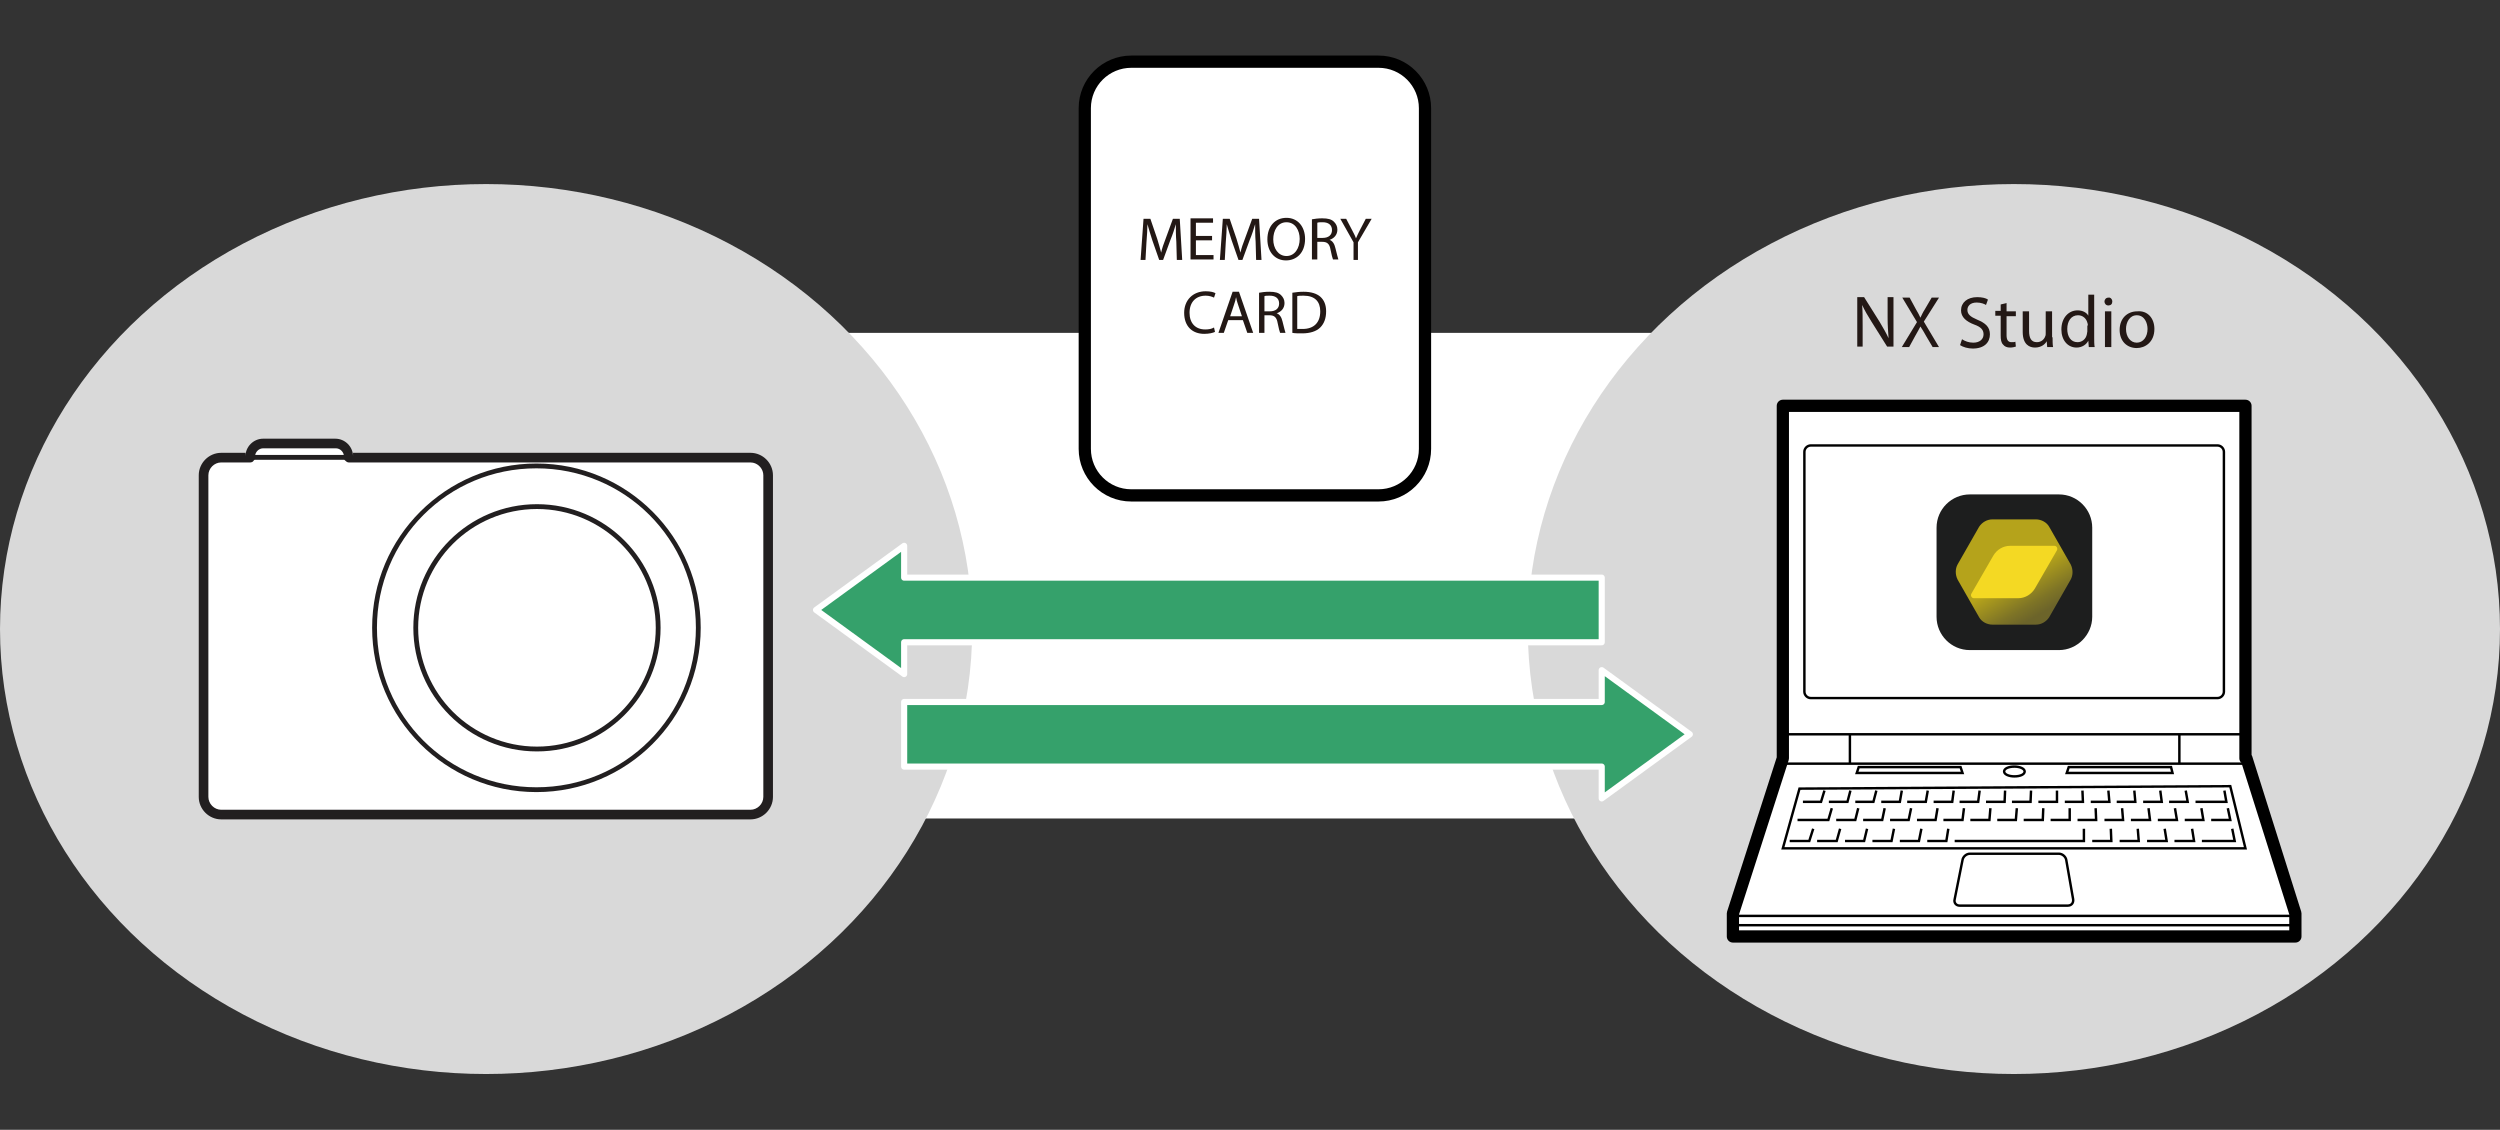
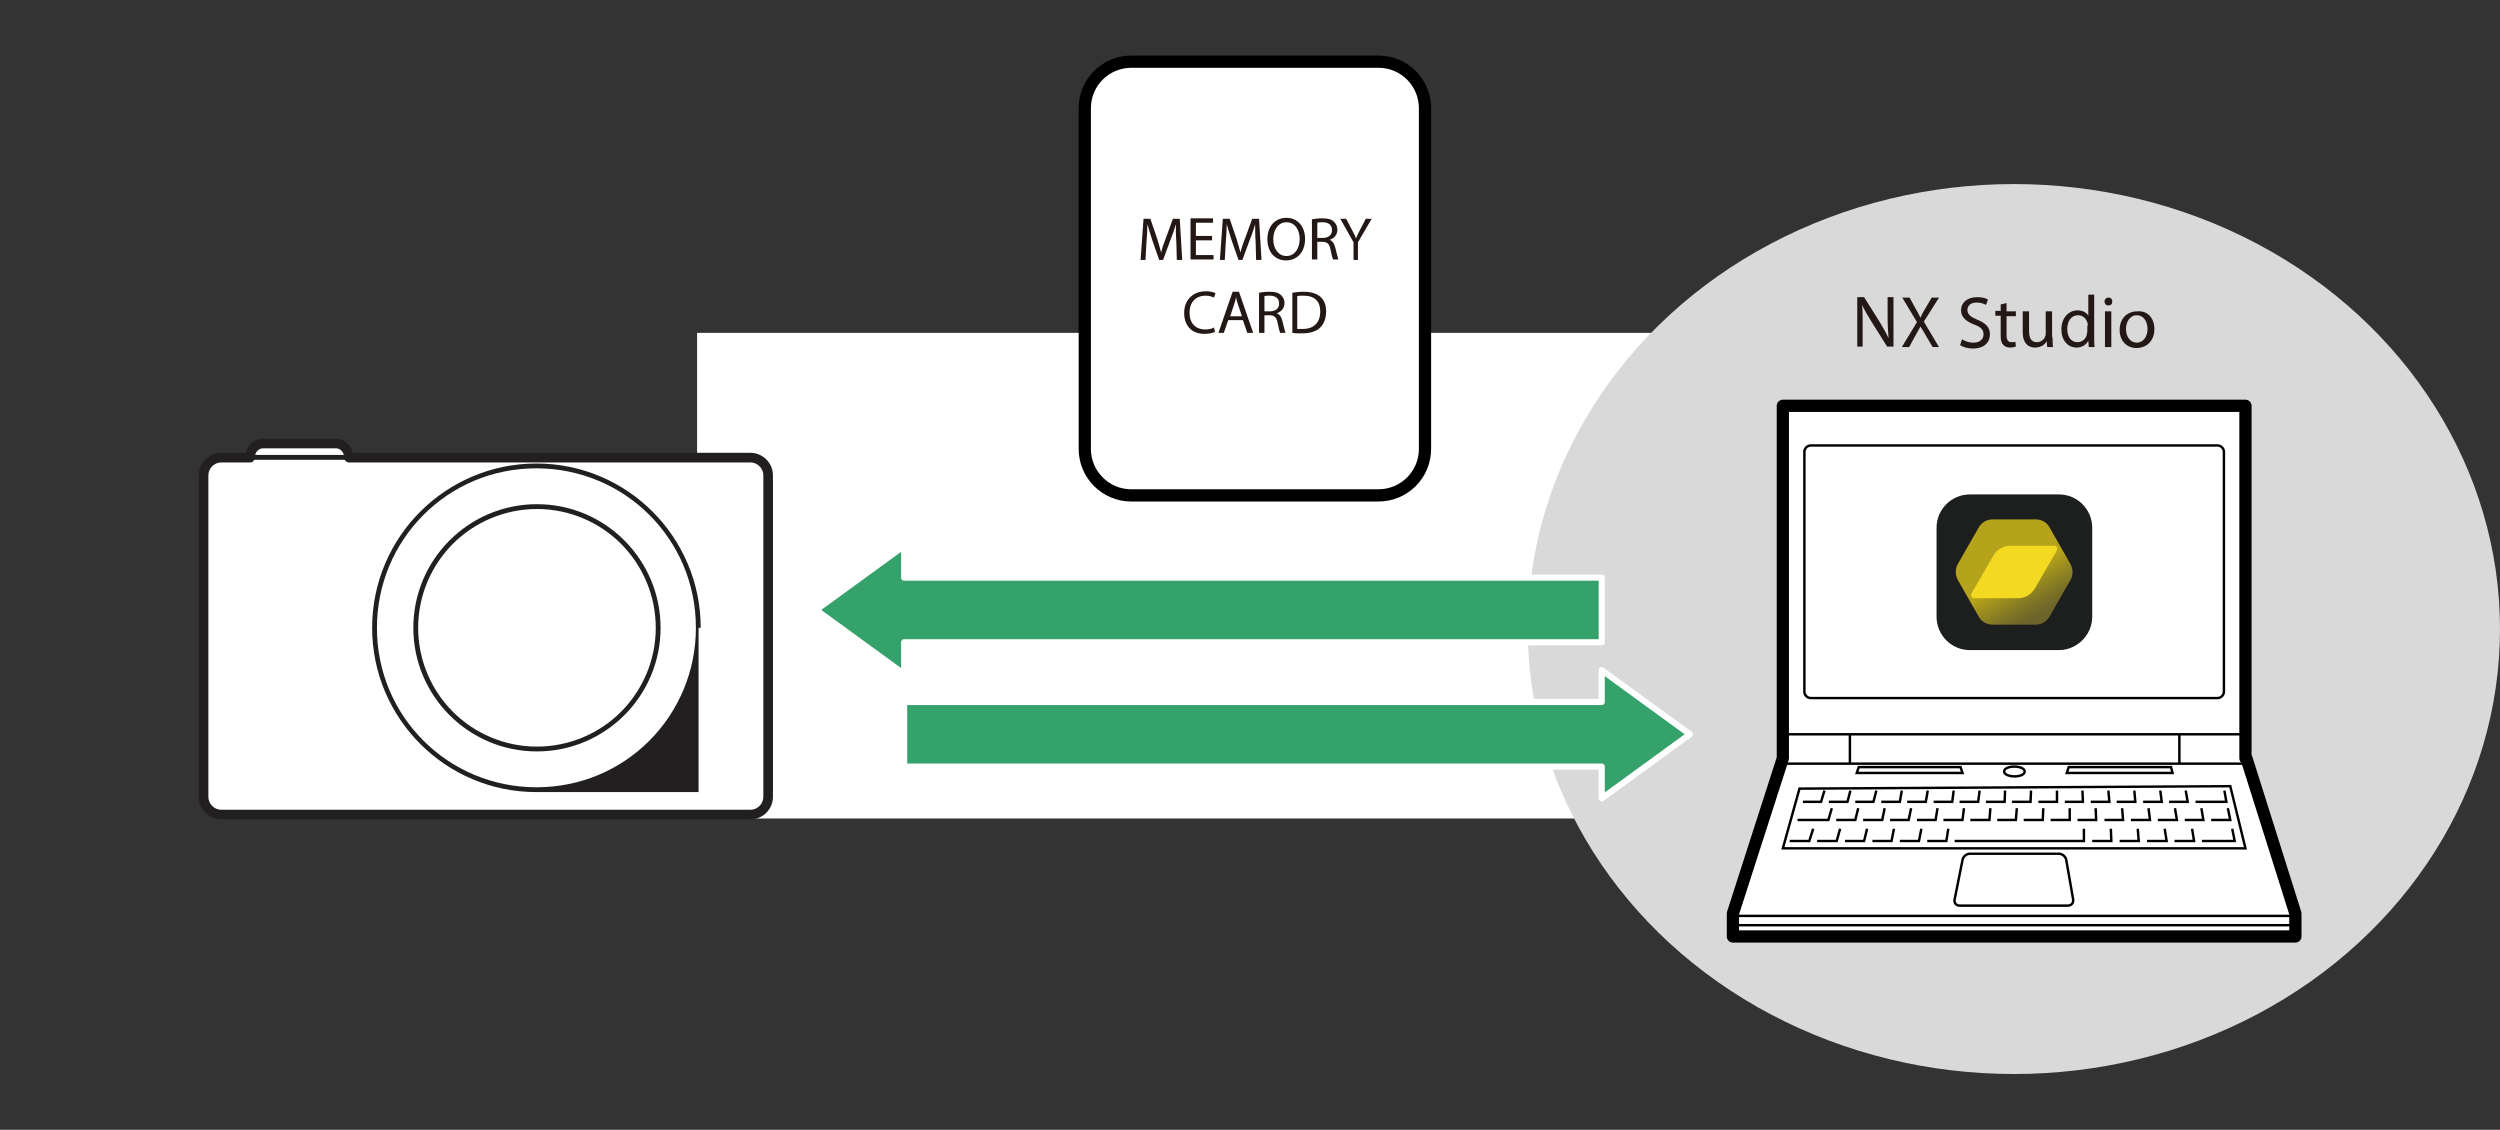
<svg xmlns="http://www.w3.org/2000/svg" version="1.1" id="レイヤー_1" x="0px" y="0px" width="510.7px" height="230.8px" viewBox="0 0 510.7 230.8" style="enable-background:new 0 0 510.7 230.8;" xml:space="preserve">
  <rect x="0" y="0" width="510.7" height="230.8" fill="#333333" stroke="none" />
  <g id="Format">
    <rect x="142.4" y="68" style="fill:#FFFFFF;" width="226.8" height="99.2" />
  </g>
  <g id="Body">
    <ellipse style="fill:#D9D9D9;" cx="411.4" cy="128.5" rx="99.3" ry="90.9" />
-     <ellipse style="fill:#D9D9D9;" cx="99.3" cy="128.5" rx="99.3" ry="90.9" />
    <g>
      <g>
        <polygon style="fill:#FFFFFF;stroke:#000000;stroke-width:2.5;stroke-linecap:round;stroke-linejoin:round;" points="458.9,154.9 458.7,154.9 458.7,150 458.7,150 458.7,82.9      364.2,82.9 364.2,150 364.2,150 364.2,154.9 354,186.6 354,191.3 468.9,191.3 468.9,186.6         " />
        <rect x="364.2" y="150" style="fill:none;stroke:#000000;stroke-width:0.5;" width="94.4" height="6" />
        <path style="fill:#FFFFFF;stroke:#000000;stroke-width:0.5;stroke-linecap:round;stroke-linejoin:round;" d="M368.6,141.3c0,0.7,0.6,1.3,1.3,1.3H453c0.7,0,1.3-0.6,1.3-1.3v-49     c0-0.7-0.6-1.3-1.3-1.3h-83.1c-0.7,0-1.3,0.6-1.3,1.3V141.3z" />
        <line style="fill:none;stroke:#000000;stroke-width:0.5;" x1="377.9" y1="150.1" x2="377.9" y2="155.9" />
        <line style="fill:none;stroke:#000000;stroke-width:0.5;" x1="445.2" y1="150" x2="445.2" y2="156.1" />
        <line style="fill:none;stroke:#000000;stroke-width:0.5;" x1="354" y1="187.1" x2="468.9" y2="187.1" />
        <path style="fill:none;stroke:#000000;stroke-width:0.5;" d="M413.6,157.6c0,0.6-0.9,1-2.1,1c-1.1,0-2.1-0.4-2.1-1     s0.9-1,2.1-1C412.6,156.6,413.6,157,413.6,157.6z" />
        <path style="fill:#FFFFFF;stroke:#000000;stroke-width:0.5;" d="M420.6,174.4c0.7,0,1.4,0.6,1.5,1.3l1.4,8c0.1,0.7-0.3,1.3-1.1,1.3     h-22.1c-0.7,0-1.2-0.6-1-1.3l1.6-8c0.1-0.7,0.8-1.3,1.5-1.3H420.6z" />
        <g>
          <polyline style="fill:none;stroke:#000000;stroke-width:0.5;" points="448.5,163.8 454.8,163.8 454.4,161.5     " />
          <polyline style="fill:none;stroke:#000000;stroke-width:0.5;" points="443.1,163.8 446.9,163.8 446.5,161.5     " />
          <polyline style="fill:none;stroke:#000000;stroke-width:0.5;" points="437.8,163.8 441.6,163.8 441.3,161.5     " />
          <polyline style="fill:none;stroke:#000000;stroke-width:0.5;" points="432.4,163.8 436.2,163.8 436,161.5     " />
          <polyline style="fill:none;stroke:#000000;stroke-width:0.5;" points="427.1,163.8 430.9,163.8 430.7,161.5     " />
          <polyline style="fill:none;stroke:#000000;stroke-width:0.5;" points="421.8,163.8 425.5,163.8 425.4,161.5     " />
          <polyline style="fill:none;stroke:#000000;stroke-width:0.5;" points="416.4,163.8 420.2,163.8 420.2,161.5     " />
          <polyline style="fill:none;stroke:#000000;stroke-width:0.5;" points="411,163.8 414.8,163.8 414.9,161.5     " />
          <polyline style="fill:none;stroke:#000000;stroke-width:0.5;" points="405.7,163.8 409.5,163.8 409.6,161.5     " />
          <polyline style="fill:none;stroke:#000000;stroke-width:0.5;" points="400.3,163.8 404.1,163.8 404.4,161.5     " />
          <polyline style="fill:none;stroke:#000000;stroke-width:0.5;" points="395,163.8 398.8,163.8 399.1,161.5     " />
          <polyline style="fill:none;stroke:#000000;stroke-width:0.5;" points="389.6,163.8 393.4,163.8 393.8,161.5     " />
          <polyline style="fill:none;stroke:#000000;stroke-width:0.5;" points="384.3,163.8 388.1,163.8 388.5,161.5     " />
          <polyline style="fill:none;stroke:#000000;stroke-width:0.5;" points="379,163.8 382.7,163.8 383.3,161.5     " />
          <polyline style="fill:none;stroke:#000000;stroke-width:0.5;" points="373.6,163.8 377.4,163.8 378,161.5     " />
          <polyline style="fill:none;stroke:#000000;stroke-width:0.5;" points="368.3,163.8 372,163.8 372.7,161.5     " />
          <polyline style="fill:none;stroke:#000000;stroke-width:0.5;" points="449.8,171.8 456.5,171.8 456,169.3     " />
          <polyline style="fill:none;stroke:#000000;stroke-width:0.5;" points="444.2,171.8 448.2,171.8 447.8,169.3     " />
          <polyline style="fill:none;stroke:#000000;stroke-width:0.5;" points="438.6,171.8 442.6,171.8 442.2,169.3     " />
          <polyline style="fill:none;stroke:#000000;stroke-width:0.5;" points="433,171.8 436.9,171.8 436.7,169.3     " />
          <polyline style="fill:none;stroke:#000000;stroke-width:0.5;" points="427.4,171.8 431.3,171.8 431.2,169.3     " />
          <polyline style="fill:none;stroke:#000000;stroke-width:0.5;" points="399.3,171.8 403.2,171.8 404.9,171.8 408.9,171.8 410.5,171.8 414.5,171.8       416.1,171.8 420.1,171.8 421.8,171.8 425.7,171.8 425.7,169.3     " />
          <polyline style="fill:none;stroke:#000000;stroke-width:0.5;" points="393.7,171.8 397.6,171.8 398,169.3     " />
          <polyline style="fill:none;stroke:#000000;stroke-width:0.5;" points="388.1,171.8 392,171.8 392.5,169.3     " />
          <polyline style="fill:none;stroke:#000000;stroke-width:0.5;" points="382.5,171.8 386.4,171.8 386.9,169.3     " />
          <polyline style="fill:none;stroke:#000000;stroke-width:0.5;" points="376.9,171.8 380.8,171.8 381.4,169.3     " />
          <polyline style="fill:none;stroke:#000000;stroke-width:0.5;" points="371.2,171.8 375.2,171.8 375.9,169.3     " />
          <polyline style="fill:none;stroke:#000000;stroke-width:0.5;" points="365.6,171.8 369.6,171.8 370.4,169.3     " />
          <polyline style="fill:none;stroke:#000000;stroke-width:0.5;" points="451.7,167.5 455.6,167.5 455.1,165.1     " />
          <polyline style="fill:none;stroke:#000000;stroke-width:0.5;" points="446.3,167.5 450.1,167.5 449.7,165.1     " />
          <polyline style="fill:none;stroke:#000000;stroke-width:0.5;" points="440.8,167.5 444.7,167.5 444.3,165.1     " />
          <polyline style="fill:none;stroke:#000000;stroke-width:0.5;" points="435.3,167.5 439.2,167.5 438.9,165.1     " />
          <polyline style="fill:none;stroke:#000000;stroke-width:0.5;" points="429.9,167.5 433.7,167.5 433.5,165.1     " />
          <polyline style="fill:none;stroke:#000000;stroke-width:0.5;" points="424.4,167.5 428.2,167.5 428.1,165.1     " />
          <polyline style="fill:none;stroke:#000000;stroke-width:0.5;" points="418.9,167.5 422.8,167.5 422.8,165.1     " />
          <polyline style="fill:none;stroke:#000000;stroke-width:0.5;" points="413.4,167.5 417.3,167.5 417.4,165.1     " />
          <polyline style="fill:none;stroke:#000000;stroke-width:0.5;" points="408,167.5 411.8,167.5 412,165.1     " />
          <polyline style="fill:none;stroke:#000000;stroke-width:0.5;" points="402.5,167.5 406.4,167.5 406.6,165.1     " />
          <polyline style="fill:none;stroke:#000000;stroke-width:0.5;" points="397,167.5 400.9,167.5 401.2,165.1     " />
          <polyline style="fill:none;stroke:#000000;stroke-width:0.5;" points="391.6,167.5 395.4,167.5 395.8,165.1     " />
          <polyline style="fill:none;stroke:#000000;stroke-width:0.5;" points="386.1,167.5 389.9,167.5 390.4,165.1     " />
          <polyline style="fill:none;stroke:#000000;stroke-width:0.5;" points="380.6,167.5 384.5,167.5 385,165.1     " />
          <polyline style="fill:none;stroke:#000000;stroke-width:0.5;" points="375.1,167.5 379,167.5 379.6,165.1     " />
          <polyline style="fill:none;stroke:#000000;stroke-width:0.5;" points="367.2,167.5 373.5,167.5 374.2,165.1     " />
          <polygon style="fill:none;stroke:#000000;stroke-width:0.5;" points="367.6,161.1 364.2,173.3 458.7,173.3 455.6,160.6     " />
        </g>
        <polygon style="fill:none;stroke:#000000;stroke-width:0.5;" points="443.8,157.9 422.2,157.9 422.6,156.7 443.5,156.7    " />
        <polygon style="fill:none;stroke:#000000;stroke-width:0.5;" points="400.9,157.9 379.3,157.9 379.7,156.7 400.5,156.7    " />
        <line style="fill:none;stroke:#000000;stroke-width:0.5;" x1="354" y1="189" x2="468.9" y2="189" />
      </g>
    </g>
    <g>
      <g>
        <path style="fill:#1D1E1E;" d="M420.6,132.8h-18.2c-3.8,0-6.8-3.1-6.8-6.8v-18.2c0-3.8,3.1-6.8,6.8-6.8     h18.2c3.8,0,6.8,3.1,6.8,6.8V126C427.4,129.7,424.3,132.8,420.6,132.8z" />
      </g>
      <g>
        <g>
          <linearGradient id="SVGID_1_" gradientUnits="userSpaceOnUse" x1="681.968" y1="-197.473" x2="681.968" y2="-177.442" gradientTransform="matrix(0.866 -0.5 0.5 0.866 -85.374 620.226)">
            <stop offset="0.55" style="stop-color:#B5A31B" />
            <stop offset="0.587" style="stop-color:#AE9D1C" />
            <stop offset="0.863" style="stop-color:#7E7426" />
            <stop offset="1" style="stop-color:#6C642A" />
          </linearGradient>
          <path style="fill:url(#SVGID_1_);" d="M404.3,107.6l-4.4,7.7c-0.5,0.9-0.5,2.1,0,3.1l4.4,7.7c0.5,0.9,1.6,1.5,2.7,1.5      h8.9c1.1,0,2.1-0.6,2.7-1.5l4.4-7.7c0.5-0.9,0.5-2.1,0-3.1l-4.4-7.7c-0.5-0.9-1.6-1.5-2.7-1.5      H407C405.9,106.1,404.9,106.7,404.3,107.6z" />
          <path style="fill:#F4D923;" d="M410.6,111.5c-1.4,0-2.7,0.8-3.4,2l-4.5,7.8c-0.2,0.4,0.1,0.9,0.5,0.9h9.1      c1.4,0,2.7-0.8,3.4-2l4.5-7.8c0.2-0.4-0.1-0.9-0.5-0.9H410.6z" />
        </g>
      </g>
    </g>
    <polygon style="fill:#35A16B;stroke:#FFFFFF;stroke-width:1.25;stroke-linecap:round;stroke-linejoin:round;" points="327.2,163.1 345.2,150 327.2,136.9 327.2,143.4 184.7,143.4    184.7,156.6 327.2,156.6  " />
    <polygon style="fill:#35A16B;stroke:#FFFFFF;stroke-width:1.25;stroke-linecap:round;stroke-linejoin:round;" points="184.7,111.5 166.7,124.6 184.7,137.7 184.7,131.2 327.2,131.2 327.2,118 184.7,118  " />
    <path style="fill:#FFFFFF;stroke:#000000;stroke-width:2.5;stroke-linecap:round;stroke-linejoin:round;stroke-miterlimit:10;" d="M281.6,101.2h-50.5c-5.3,0-9.5-4.3-9.5-9.5V22.1c0-5.3,4.3-9.5,9.5-9.5h50.5c5.3,0,9.5,4.3,9.5,9.5   v69.6C291.1,97,286.8,101.2,281.6,101.2z" />
    <g>
      <path style="fill:#231815;" d="M240.3,49.4C240.2,48.2,240.2,46.8,240.2,45.8l0,0c-0.3,1-0.6,2-1.1,3.2l-1.5,4.1h-0.8l-1.4-4    c-0.4-1.2-0.7-2.3-1-3.3l0,0c0,1-0.1,2.4-0.2,3.7l-0.2,3.6h-1l0.6-8.4H235l1.4,4.1c0.3,1,0.6,2,0.8,2.8l0,0    c0.2-0.9,0.5-1.8,0.9-2.8l1.5-4.1h1.4l0.5,8.4h-1.1L240.3,49.4z" />
      <path style="fill:#231815;" d="M247.6,49.1h-3.3v3h3.6V53h-4.7v-8.4h4.6v0.9h-3.5v2.7h3.3v0.9    C247.6,49.1,247.6,49.1,247.6,49.1z" />
      <path style="fill:#231815;" d="M256.5,49.4c-0.1-1.2-0.1-2.6-0.1-3.6l0,0c-0.3,1-0.6,2-1.1,3.2l-1.5,4.1h-0.8    l-1.4-4c-0.4-1.2-0.7-2.3-1-3.3l0,0c0,1-0.1,2.4-0.2,3.7l-0.2,3.6h-1L249.8,44.7H251.2l1.4,4.1    c0.3,1,0.6,2,0.8,2.8l0,0c0.2-0.9,0.5-1.8,0.9-2.8l1.5-4.1h1.4l0.5,8.4h-1.1L256.5,49.4z" />
      <path style="fill:#231815;" d="M266.6,48.8c0,2.9-1.8,4.4-3.9,4.4c-2.2,0-3.8-1.7-3.8-4.3    c0-2.7,1.6-4.4,3.9-4.4S266.6,46.3,266.6,48.8z M260.1,48.9c0,1.8,1,3.4,2.7,3.4s2.7-1.6,2.7-3.5    c0-1.7-0.9-3.4-2.7-3.4S260.1,47.1,260.1,48.9z" />
      <path style="fill:#231815;" d="M268,44.8c0.5-0.1,1.3-0.2,2.1-0.2c1.2,0,1.9,0.2,2.4,0.7    c0.4,0.4,0.7,0.9,0.7,1.6c0,1.1-0.7,1.8-1.6,2.1l0,0c0.6,0.2,1,0.8,1.2,1.7    c0.3,1.2,0.5,2,0.6,2.3h-1.1c-0.1-0.2-0.3-1-0.5-2c-0.2-1.2-0.7-1.6-1.7-1.6h-1V53H268V44.8z     M269.1,48.6h1.1c1.2,0,1.9-0.6,1.9-1.6c0-1.1-0.8-1.6-1.9-1.6c-0.5,0-0.9,0-1.1,0.1V48.6z" />
      <path style="fill:#231815;" d="M276.5,53.1v-3.6l-2.7-4.8H275l1.2,2.3C276.5,47.6,276.8,48.1,277,48.7l0,0    c0.2-0.5,0.5-1.1,0.8-1.7L279,44.7h1.2l-2.8,4.8v3.6H276.5z" />
      <path style="fill:#231815;" d="M248.2,67.8C247.8,68,247,68.2,246,68.2c-2.4,0-4.1-1.5-4.1-4.3c0-2.6,1.8-4.4,4.4-4.4    c1,0,1.7,0.2,2,0.4l-0.3,0.9c-0.4-0.2-1-0.4-1.7-0.4c-2,0-3.3,1.3-3.3,3.5c0,2.1,1.2,3.4,3.2,3.4c0.7,0,1.3-0.1,1.8-0.4    L248.2,67.8z" />
      <path style="fill:#231815;" d="M250.9,65.4L250,68h-1.1l2.9-8.4h1.3l2.9,8.4h-1.2l-0.9-2.6H250.9z M253.7,64.6    l-0.8-2.4c-0.2-0.5-0.3-1-0.4-1.5l0,0c-0.1,0.5-0.2,1-0.4,1.5l-0.8,2.4H253.7z" />
      <path style="fill:#231815;" d="M257.2,59.8c0.5-0.1,1.3-0.2,2.1-0.2c1.2,0,1.9,0.2,2.4,0.7    c0.4,0.4,0.7,0.9,0.7,1.6c0,1.1-0.7,1.8-1.6,2.1l0,0c0.6,0.2,1,0.8,1.2,1.7    c0.3,1.2,0.5,2,0.6,2.3h-1.1c-0.1-0.2-0.3-1-0.5-2c-0.2-1.2-0.7-1.6-1.7-1.6h-1V68h-1.1V59.8    z M258.3,63.6h1.1c1.2,0,1.9-0.6,1.9-1.6c0-1.1-0.8-1.6-1.9-1.6c-0.5,0-0.9,0-1.1,0.1V63.6z" />
      <path style="fill:#231815;" d="M264,59.8c0.7-0.1,1.4-0.2,2.3-0.2c1.6,0,2.7,0.4,3.4,1    c0.8,0.7,1.2,1.7,1.2,3c0,1.4-0.4,2.5-1.2,3.3c-0.8,0.8-2.1,1.2-3.7,1.2    c-0.8,0-1.4,0-2-0.1v-8.2H264z M265,67.2c0.3,0,0.7,0,1.1,0c2.3,0,3.6-1.3,3.6-3.6    c0-2-1.1-3.2-3.4-3.2c-0.6,0-1,0-1.3,0.1v6.7H265z" />
    </g>
    <g>
      <path style="fill:#231815;" d="M379.4,70.9V60.7h1.4L384,65.8c0.7,1.2,1.3,2.2,1.8,3.3l0,0    c-0.1-1.4-0.2-2.6-0.2-4.2v-4.2h1.2v10.1H385.5l-3.2-5.1c-0.7-1.1-1.4-2.3-1.9-3.4l0,0    c0.1,1.3,0.1,2.5,0.1,4.2v4.3h-1.1V70.9z" />
      <path style="fill:#231815;" d="M394.8,70.9L393.5,68.7c-0.5-0.9-0.8-1.4-1.2-2l0,0c-0.3,0.6-0.6,1.1-1.1,2    l-1.2,2.2h-1.5l3.1-5.1l-3-5h1.5l1.3,2.4c0.4,0.7,0.7,1.2,0.9,1.7l0,0c0.3-0.6,0.5-1.1,0.9-1.7    l1.4-2.4h1.5l-3.1,4.9l3.1,5.2C396.1,70.9,394.8,70.9,394.8,70.9z" />
      <path style="fill:#231815;" d="M400.8,69.3c0.6,0.4,1.4,0.7,2.3,0.7c1.3,0,2.1-0.7,2.1-1.7    c0-0.9-0.5-1.5-1.9-2c-1.6-0.6-2.7-1.5-2.7-2.9c0-1.6,1.3-2.7,3.3-2.7c1,0,1.8,0.2,2.2,0.5    l-0.4,1.1c-0.3-0.2-1-0.5-1.9-0.5c-1.4,0-1.9,0.8-1.9,1.5c0,0.9,0.6,1.4,2,2    c1.7,0.7,2.6,1.5,2.6,3c0,1.6-1.1,2.9-3.5,2.9c-1,0-2-0.3-2.6-0.7L400.8,69.3z" />
      <path style="fill:#231815;" d="M409.9,61.9v1.7h1.9v1h-1.9v3.9c0,0.9,0.3,1.4,1,1.4c0.4,0,0.6,0,0.8-0.1    l0.1,1c-0.3,0.1-0.7,0.2-1.2,0.2c-0.6,0-1.1-0.2-1.4-0.6c-0.4-0.4-0.5-1-0.5-1.9v-4h-1.1v-1    h1.1v-1.3L409.9,61.9z" />
      <path style="fill:#231815;" d="M419.3,68.9c0,0.8,0,1.4,0.1,2h-1.2l-0.1-1.2l0,0c-0.3,0.6-1.1,1.3-2.4,1.3    c-1.1,0-2.5-0.6-2.5-3.2v-4.2h1.3v4c0,1.4,0.4,2.3,1.6,2.3c0.9,0,1.5-0.6,1.7-1.2    c0.1-0.2,0.1-0.4,0.1-0.7v-4.4h1.3V68.9H419.3z" />
      <path style="fill:#231815;" d="M427.8,60.2V69c0,0.6,0,1.4,0.1,1.9h-1.2l-0.1-1.3l0,0    c-0.4,0.8-1.3,1.4-2.4,1.4c-1.8,0-3.1-1.5-3.1-3.7c0-2.4,1.5-3.9,3.3-3.9    c1.1,0,1.9,0.5,2.2,1.1l0,0v-4.3H427.8z M426.5,66.5c0-0.2,0-0.4-0.1-0.6    c-0.2-0.8-0.9-1.5-1.9-1.5c-1.4,0-2.2,1.2-2.2,2.8c0,1.5,0.7,2.7,2.1,2.7    c0.9,0,1.7-0.6,1.9-1.6c0-0.2,0.1-0.4,0.1-0.6v-1.2C426.4,66.5,426.5,66.5,426.5,66.5z" />
      <path style="fill:#231815;" d="M431.5,61.6c0,0.5-0.3,0.8-0.8,0.8s-0.8-0.4-0.8-0.8s0.3-0.8,0.8-0.8    C431.1,60.7,431.5,61.1,431.5,61.6z M430,70.9v-7.3h1.3v7.3H430z" />
      <path style="fill:#231815;" d="M440.1,67.2c0,2.7-1.9,3.9-3.6,3.9c-2,0-3.5-1.4-3.5-3.7c0-2.4,1.6-3.8,3.6-3.8    C438.7,63.4,440.1,65,440.1,67.2z M434.3,67.2c0,1.6,0.9,2.8,2.2,2.8c1.3,0,2.2-1.2,2.2-2.8    c0-1.2-0.6-2.8-2.2-2.8C435,64.4,434.3,65.9,434.3,67.2z" />
    </g>
    <g>
      <path style="fill:#FFFFFF;" d="M153.418,93.484h-22.848H88.701H71.133v-0.262c0-1.421-1.203-2.624-2.624-2.624    H53.751c-1.421,0-2.624,1.203-2.624,2.624v0.262h-5.936c-1.968,0-3.608,1.64-3.608,3.608v65.701    c0,1.968,1.64,3.608,3.608,3.608h108.118c1.968,0,3.608-1.64,3.608-3.608V97.092    C157.026,95.015,155.386,93.484,153.418,93.484" />
      <path style="fill:#221F20;" d="M72.117,92.501v0.722c0-1.968-1.64-3.608-3.608-3.608H53.751    c-1.968,0-3.608,1.64-3.608,3.608V92.501h-4.952c-2.514,0-4.591,2.077-4.591,4.591v65.701    c0,2.514,2.077,4.591,4.591,4.591h108.118c2.514,0,4.591-2.077,4.591-4.591V97.092    c0-2.514-2.077-4.591-4.591-4.591L72.117,92.501z M153.309,94.468c0.177,0,0.351,0.019,0.519,0.054    c1.183,0.249,2.105,1.325,2.105,2.57v65.701c0,1.421-1.203,2.624-2.624,2.624H45.191    c-1.421,0-2.624-1.203-2.624-2.624V97.092c0-1.421,1.203-2.624,2.624-2.624h5.936    c0.219,0,0.547-0.109,0.656-0.328c0.219-0.219,0.328-0.437,0.328-0.656v-0.262    c0-0.875,0.765-1.64,1.64-1.64h14.868c0.875,0,1.64,0.765,1.64,1.64v0.262    c0,0.219,0.109,0.547,0.328,0.656c0.219,0.219,0.437,0.328,0.656,0.328    C71.242,94.468,153.309,94.468,153.309,94.468z" />
-       <path style="fill:#221F20;" d="M142.705,128.248h-0.547c0,8.964-3.608,17.163-9.511,23.067    c-5.903,5.903-13.993,9.511-23.067,9.511c-8.964,0-17.163-3.608-23.067-9.511    c-5.903-5.903-9.511-13.993-9.511-23.067c0-8.964,3.608-17.163,9.511-23.067    c5.903-5.903,13.993-9.511,23.067-9.511c8.964,0,17.163,3.608,23.067,9.511    c5.903,5.903,9.511,13.993,9.511,23.067H142.705h0.437c0-18.475-14.977-33.561-33.561-33.561    c-18.475,0-33.561,14.977-33.561,33.561c0,18.475,14.977,33.561,33.561,33.561    c18.475,0,33.561-14.977,33.561-33.561H142.705" />
+       <path style="fill:#221F20;" d="M142.705,128.248h-0.547c0,8.964-3.608,17.163-9.511,23.067    c-5.903,5.903-13.993,9.511-23.067,9.511c-8.964,0-17.163-3.608-23.067-9.511    c-5.903-5.903-9.511-13.993-9.511-23.067c0-8.964,3.608-17.163,9.511-23.067    c5.903-5.903,13.993-9.511,23.067-9.511c8.964,0,17.163,3.608,23.067,9.511    c5.903,5.903,9.511,13.993,9.511,23.067H142.705h0.437c0-18.475-14.977-33.561-33.561-33.561    c-18.475,0-33.561,14.977-33.561,33.561c0,18.475,14.977,33.561,33.561,33.561    H142.705" />
      <path style="fill:#221F20;" d="M134.397,128.248h-0.437c0,6.669-2.733,12.79-7.106,17.163    c-4.373,4.373-10.495,7.106-17.163,7.106s-12.79-2.733-17.163-7.106    c-4.373-4.373-7.106-10.495-7.106-17.163c0-6.669,2.733-12.79,7.106-17.163    c4.373-4.373,10.495-7.106,17.163-7.106c6.669,0,12.79,2.733,17.163,7.106    c4.373,4.373,7.106,10.495,7.106,17.163H134.397h0.547c0-13.884-11.26-25.253-25.253-25.253    c-13.884,0-25.253,11.26-25.253,25.253c0,13.884,11.26,25.253,25.253,25.253    c13.884,0,25.253-11.26,25.253-25.253H134.397" />
      <path style="fill:#221F20;" d="M51.127,93.922h20.006c0.219,0,0.437-0.219,0.437-0.437    c0-0.328-0.219-0.547-0.437-0.547H51.127c-0.219,0-0.437,0.219-0.437,0.547    C50.69,93.703,50.909,93.922,51.127,93.922" />
    </g>
  </g>
</svg>